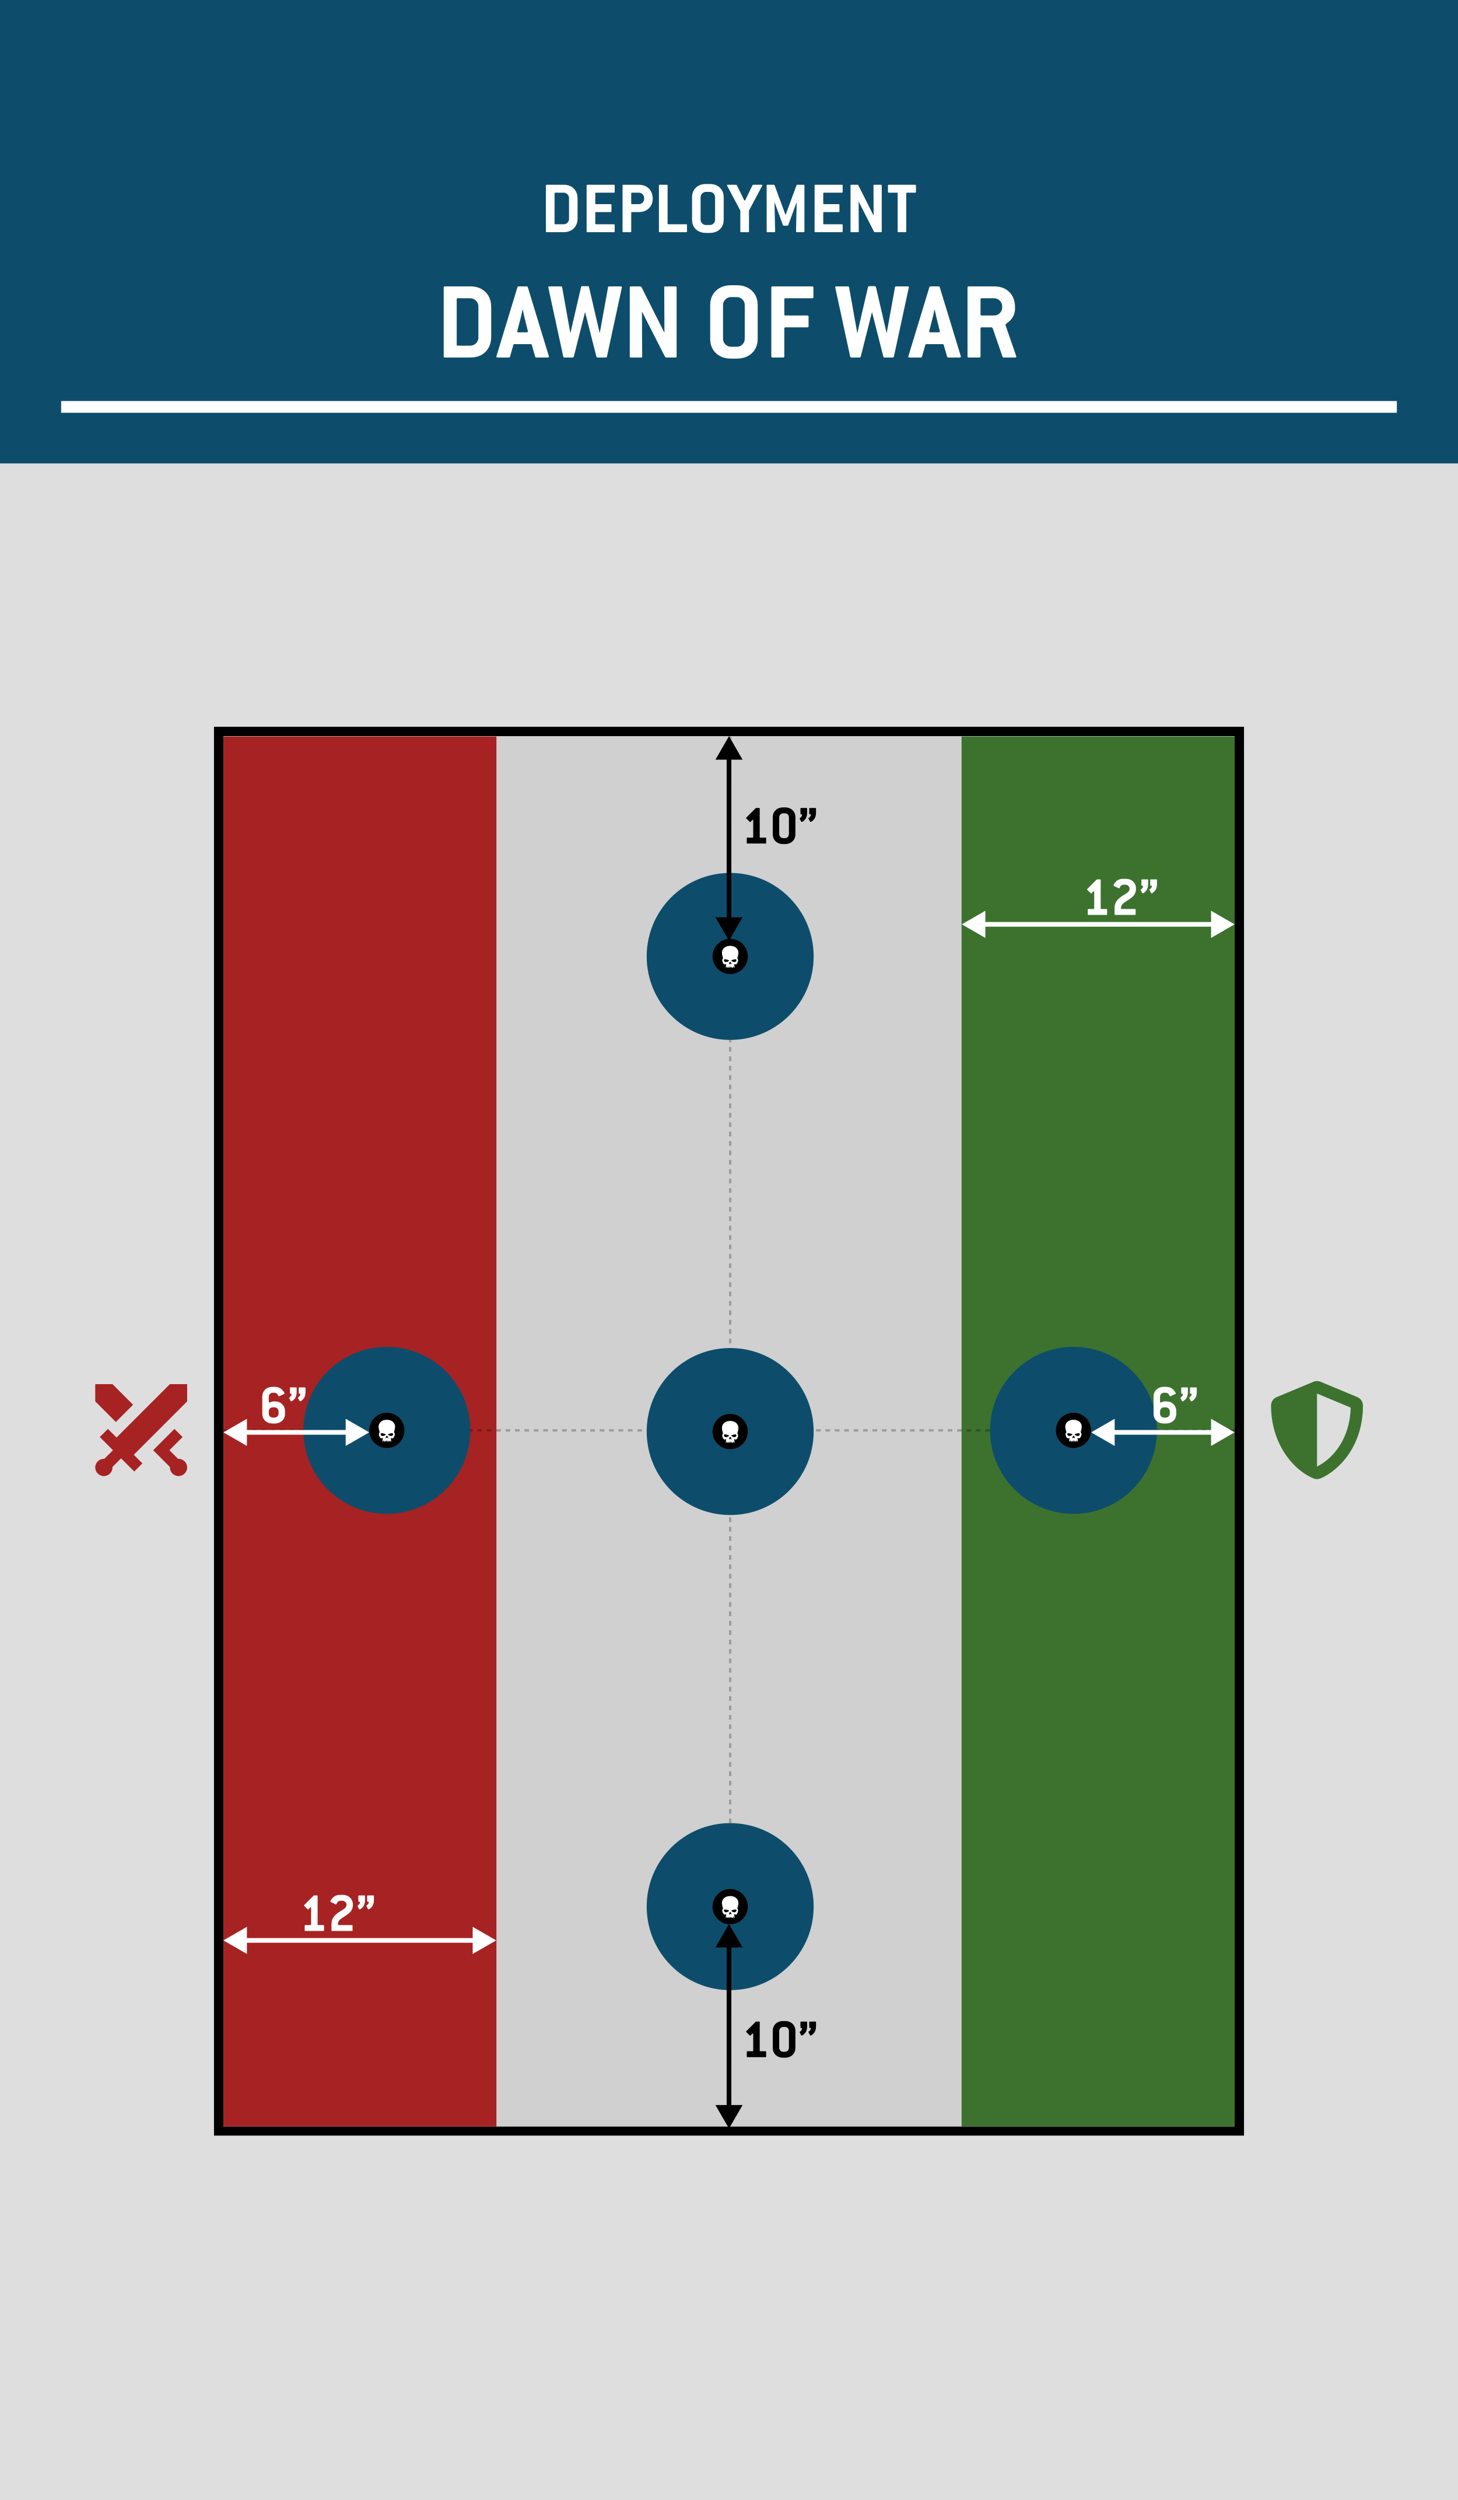
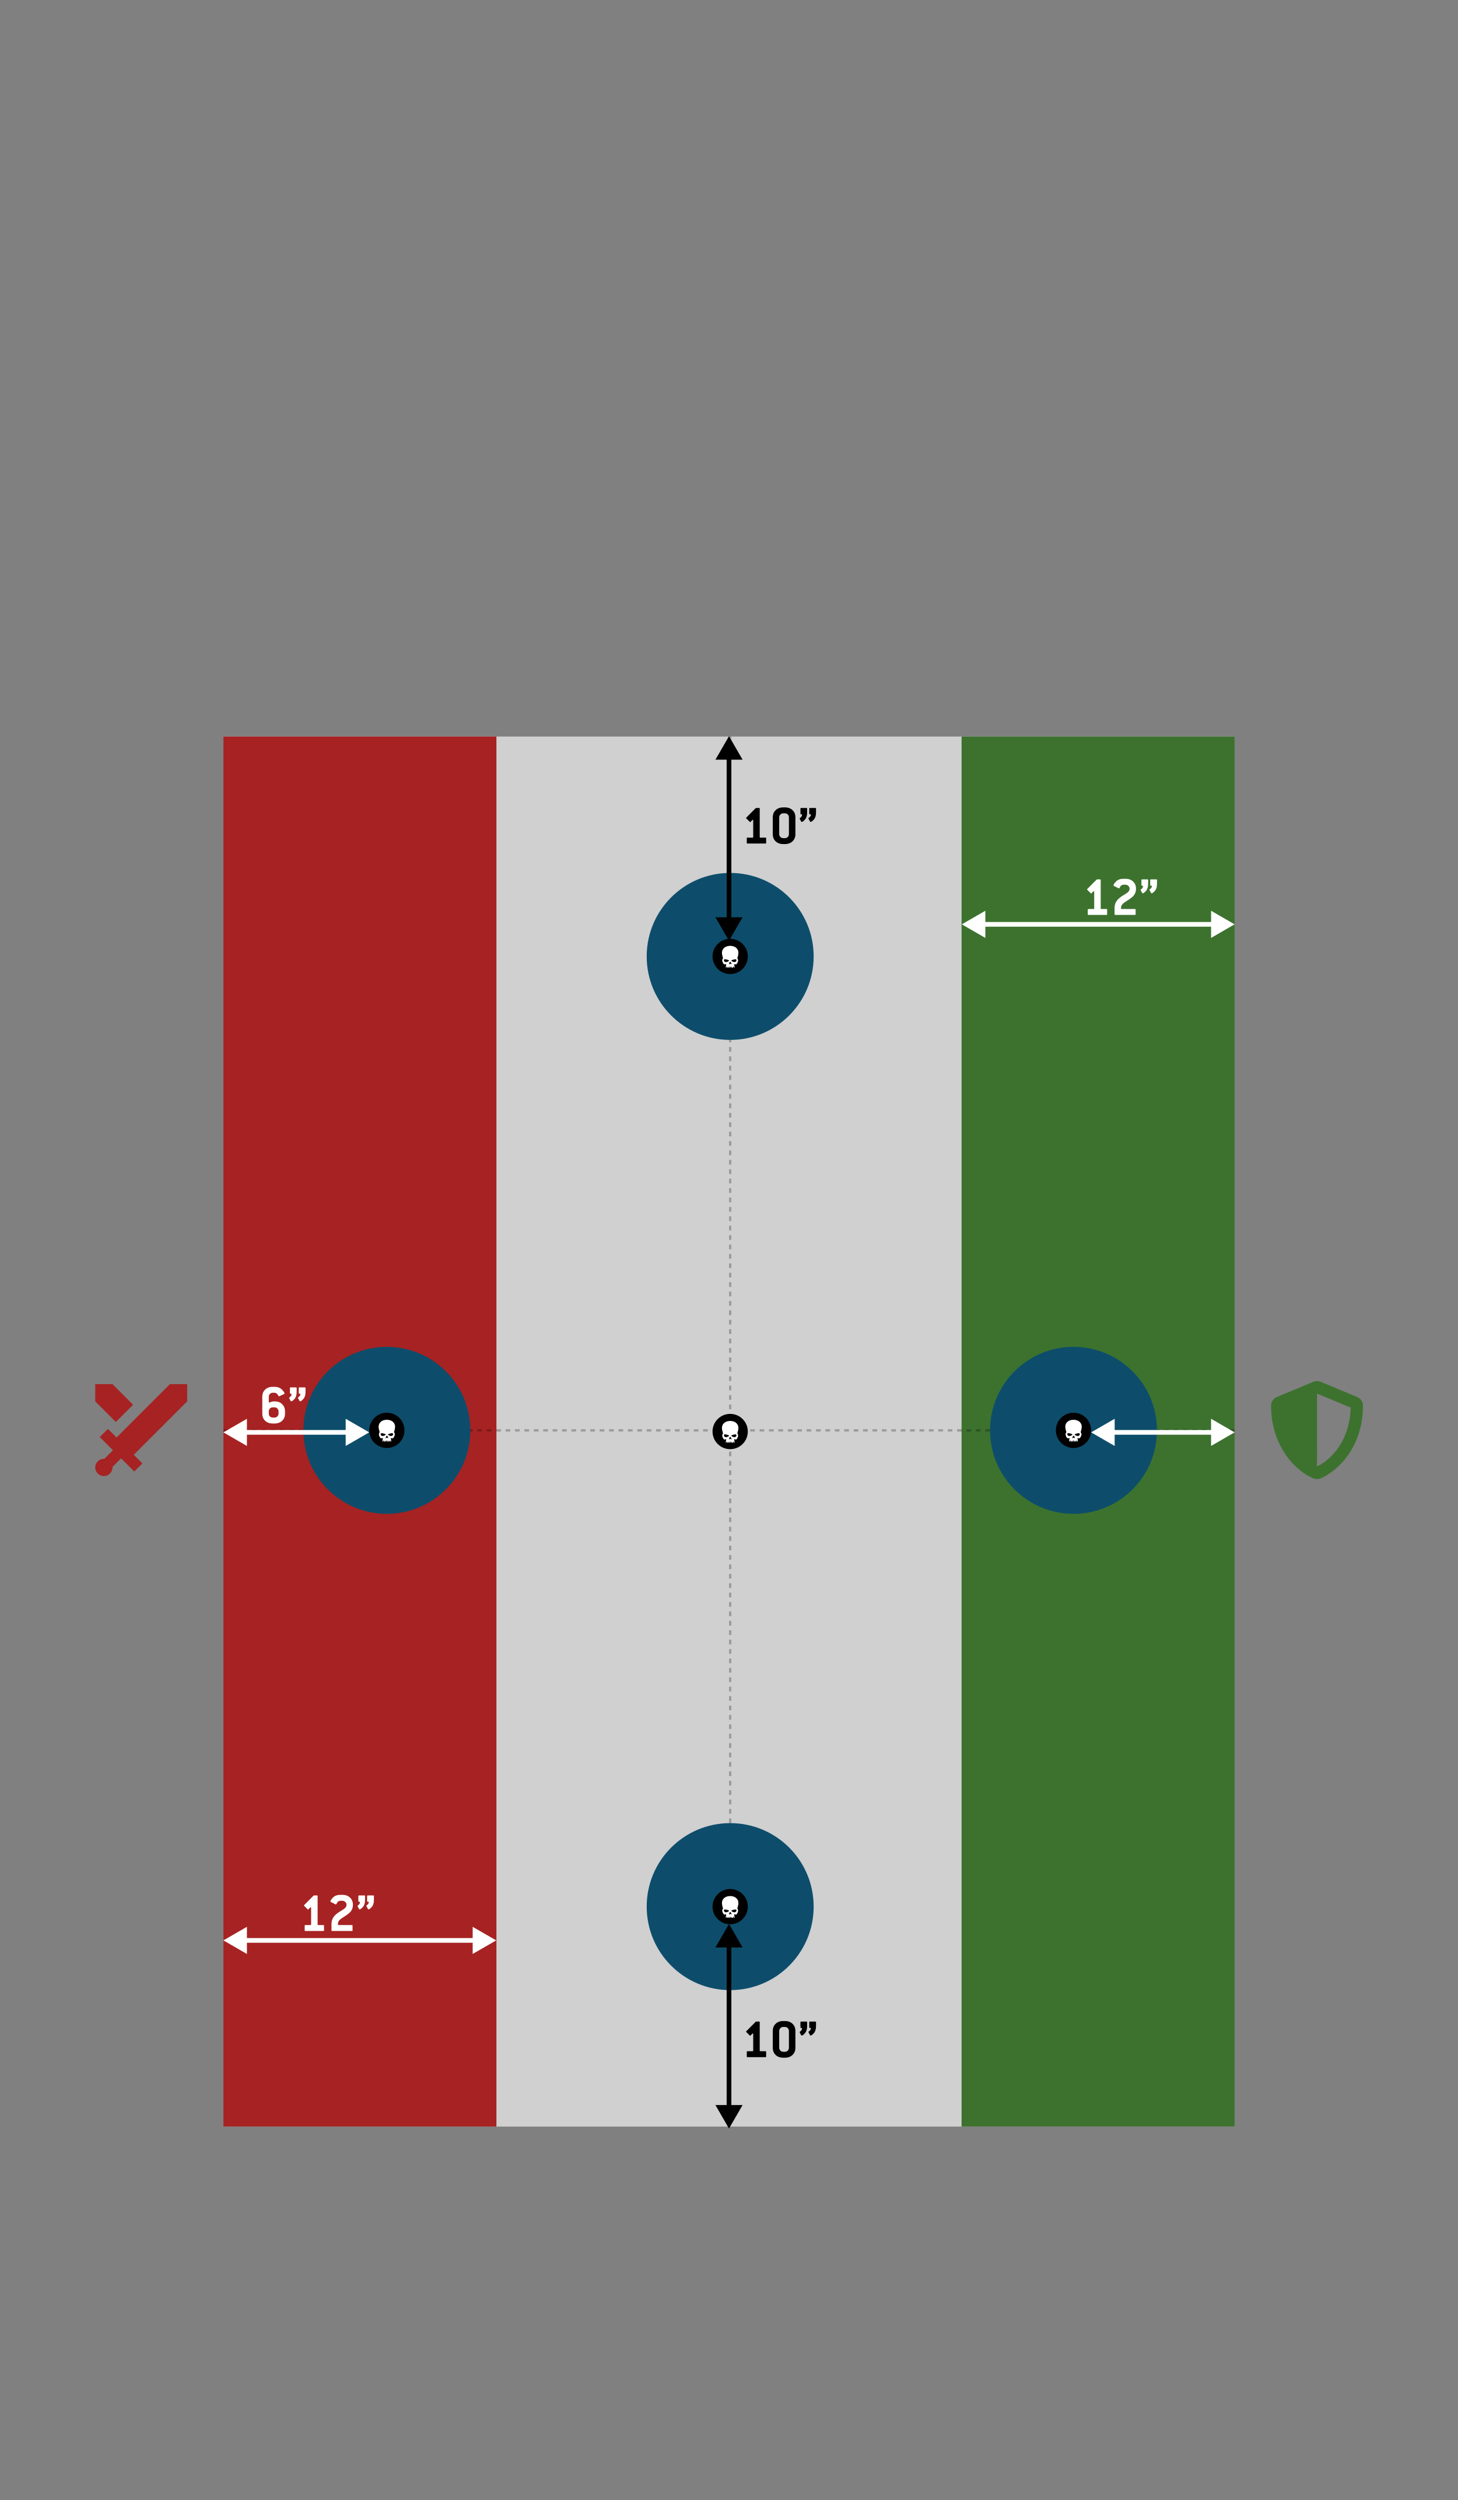
<svg xmlns="http://www.w3.org/2000/svg" width="620" height="1063" viewBox="0 0 620 1063" fill="none">
  <rect x="0" y="0" width="620" height="1063" fill="#808080" stroke="none" />
  <g clip-path="url(#clip0_121_6670)">
    <rect y="197" width="620" height="866" fill="#DEDEDE" />
    <g clip-path="url(#clip1_121_6670)">
      <rect width="620" height="197" fill="#0D4D6B" />
      <path d="M208.883 143.07C208.883 145.789 208.078 147.961 206.469 149.586C204.875 151.195 202.703 152 199.953 152H189.148C188.836 152 188.68 151.844 188.68 151.531V122.234C188.68 121.922 188.836 121.766 189.148 121.766H199.953C202.703 121.766 204.875 122.57 206.469 124.18C208.078 125.773 208.883 127.945 208.883 130.695V143.07ZM203.422 143.516V130.25C203.422 129.328 203.078 128.523 202.391 127.836C201.703 127.148 200.891 126.805 199.953 126.805H194.68C194.367 126.805 194.211 126.961 194.211 127.273V146.469C194.211 146.797 194.367 146.961 194.68 146.961H199.953C200.922 146.961 201.742 146.625 202.414 145.953C203.086 145.281 203.422 144.469 203.422 143.516ZM233.375 151.367C233.375 151.305 233.391 151.375 233.422 151.578C233.422 151.859 233.25 152 232.906 152H228.055C227.805 152 227.648 151.891 227.586 151.672L226.133 146.633C226.07 146.43 225.914 146.328 225.664 146.328H218.797C218.531 146.328 218.367 146.43 218.305 146.633L216.875 151.672C216.812 151.891 216.648 152 216.383 152H211.602C211.242 152 211.062 151.859 211.062 151.578C211.109 151.406 211.133 151.336 211.133 151.367L220.039 122.094C220.102 121.875 220.258 121.766 220.508 121.766H223.977C224.227 121.766 224.383 121.875 224.445 122.094L233.375 151.367ZM224.445 140.68L222.875 134.328C222.812 134.141 222.633 133.266 222.336 131.703H222.195C222.07 132.281 221.883 133.156 221.633 134.328L219.992 140.68C219.992 140.711 219.992 140.742 219.992 140.773C219.961 140.805 219.945 140.836 219.945 140.867C219.945 141.148 220.117 141.289 220.461 141.289H223.977C224.32 141.289 224.492 141.148 224.492 140.867C224.492 140.836 224.492 140.805 224.492 140.773C224.461 140.742 224.445 140.711 224.445 140.68ZM264.43 122.328L258.102 151.625C258.039 151.875 257.875 152 257.609 152H254.117C253.867 152 253.703 151.891 253.625 151.672L248.797 132.664L243.992 151.672C243.93 151.891 243.766 152 243.5 152H240.008C239.742 152 239.578 151.875 239.516 151.625L233.188 122.328C233.188 122.297 233.188 122.266 233.188 122.234C233.156 122.203 233.141 122.172 233.141 122.141C233.141 121.891 233.32 121.766 233.68 121.766H238.555C238.852 121.766 239.016 121.891 239.047 122.141L242.539 141.688L247.109 122C247.172 121.781 247.328 121.672 247.578 121.672H249.992C250.242 121.672 250.398 121.781 250.461 122L255.031 141.688L258.57 122.141C258.602 121.891 258.766 121.766 259.062 121.766H263.961C264.305 121.766 264.477 121.891 264.477 122.141C264.477 122.172 264.477 122.203 264.477 122.234C264.445 122.266 264.43 122.297 264.43 122.328ZM287.727 151.531C287.727 151.844 287.562 152 287.234 152H283.25L282.828 151.766L272.984 132.453L273.078 151.531C273.078 151.844 272.969 152 272.75 152H268.273C267.961 152 267.805 151.844 267.805 151.531V122.234C267.805 121.922 267.961 121.766 268.273 121.766H272.328L272.75 122L282.547 141.477L282.453 122.234C282.453 121.922 282.578 121.766 282.828 121.766H287.234C287.562 121.766 287.727 121.922 287.727 122.234V151.531ZM322.203 143.984C322.203 146.547 321.383 148.602 319.742 150.148C318.117 151.695 315.961 152.469 313.273 152.469H310.93C308.242 152.469 306.078 151.695 304.438 150.148C302.812 148.602 302 146.547 302 143.984V129.781C302 127.219 302.812 125.164 304.438 123.617C306.078 122.055 308.242 121.273 310.93 121.273H313.273C315.961 121.273 318.117 122.055 319.742 123.617C321.383 125.164 322.203 127.219 322.203 129.781V143.984ZM316.695 143.984V129.781C316.695 128.781 316.367 127.953 315.711 127.297C315.055 126.641 314.242 126.312 313.273 126.312H310.93C309.961 126.312 309.141 126.648 308.469 127.32C307.797 127.992 307.461 128.812 307.461 129.781V143.984C307.461 144.938 307.797 145.75 308.469 146.422C309.141 147.094 309.961 147.43 310.93 147.43H313.273C314.242 147.43 315.055 147.102 315.711 146.445C316.367 145.789 316.695 144.969 316.695 143.984ZM345.898 126.312C345.898 126.641 345.734 126.805 345.406 126.805H333.992C333.68 126.805 333.523 126.961 333.523 127.273V133.672C333.523 133.984 333.68 134.141 333.992 134.141H343.344C343.672 134.141 343.836 134.305 343.836 134.633V138.711C343.836 139.023 343.672 139.18 343.344 139.18H333.992C333.68 139.18 333.523 139.344 333.523 139.672V151.531C333.523 151.844 333.359 152 333.031 152H328.461C328.148 152 327.992 151.844 327.992 151.531V122.234C327.992 121.922 328.148 121.766 328.461 121.766H345.406C345.734 121.766 345.898 121.922 345.898 122.234V126.312ZM386.445 122.328L380.117 151.625C380.055 151.875 379.891 152 379.625 152H376.133C375.883 152 375.719 151.891 375.641 151.672L370.812 132.664L366.008 151.672C365.945 151.891 365.781 152 365.516 152H362.023C361.758 152 361.594 151.875 361.531 151.625L355.203 122.328C355.203 122.297 355.203 122.266 355.203 122.234C355.172 122.203 355.156 122.172 355.156 122.141C355.156 121.891 355.336 121.766 355.695 121.766H360.57C360.867 121.766 361.031 121.891 361.062 122.141L364.555 141.688L369.125 122C369.188 121.781 369.344 121.672 369.594 121.672H372.008C372.258 121.672 372.414 121.781 372.477 122L377.047 141.688L380.586 122.141C380.617 121.891 380.781 121.766 381.078 121.766H385.977C386.32 121.766 386.492 121.891 386.492 122.141C386.492 122.172 386.492 122.203 386.492 122.234C386.461 122.266 386.445 122.297 386.445 122.328ZM408.547 151.367C408.547 151.305 408.562 151.375 408.594 151.578C408.594 151.859 408.422 152 408.078 152H403.227C402.977 152 402.82 151.891 402.758 151.672L401.305 146.633C401.242 146.43 401.086 146.328 400.836 146.328H393.969C393.703 146.328 393.539 146.43 393.477 146.633L392.047 151.672C391.984 151.891 391.82 152 391.555 152H386.773C386.414 152 386.234 151.859 386.234 151.578C386.281 151.406 386.305 151.336 386.305 151.367L395.211 122.094C395.273 121.875 395.43 121.766 395.68 121.766H399.148C399.398 121.766 399.555 121.875 399.617 122.094L408.547 151.367ZM399.617 140.68L398.047 134.328C397.984 134.141 397.805 133.266 397.508 131.703H397.367C397.242 132.281 397.055 133.156 396.805 134.328L395.164 140.68C395.164 140.711 395.164 140.742 395.164 140.773C395.133 140.805 395.117 140.836 395.117 140.867C395.117 141.148 395.289 141.289 395.633 141.289H399.148C399.492 141.289 399.664 141.148 399.664 140.867C399.664 140.836 399.664 140.805 399.664 140.773C399.633 140.742 399.617 140.711 399.617 140.68ZM432.125 151.367C432.156 151.43 432.172 151.516 432.172 151.625C432.172 151.875 432.008 152 431.68 152H426.734C426.578 152 426.438 151.891 426.312 151.672L422.094 139.461L421.695 139.18H417.43C417.117 139.18 416.961 139.344 416.961 139.672V151.531C416.961 151.844 416.797 152 416.469 152H411.898C411.586 152 411.43 151.844 411.43 151.531V122.234C411.43 121.922 411.586 121.766 411.898 121.766H422.703C425.453 121.766 427.625 122.57 429.219 124.18C430.828 125.773 431.633 127.945 431.633 130.695V131.164C431.633 133.148 430.93 134.859 429.523 136.297C429.305 136.531 428.875 136.883 428.234 137.352C427.781 137.711 427.555 137.969 427.555 138.125V138.172L432.125 151.367ZM426.172 130.695V130.25C426.172 129.328 425.828 128.523 425.141 127.836C424.453 127.148 423.641 126.805 422.703 126.805H417.43C417.117 126.805 416.961 126.961 416.961 127.273V133.672C416.961 133.984 417.117 134.141 417.43 134.141H422.703C423.641 134.141 424.453 133.805 425.141 133.133C425.828 132.461 426.172 131.648 426.172 130.695Z" fill="white" />
      <line x1="26" y1="173.001" x2="594" y2="173.001" stroke="white" stroke-width="5" />
      <path d="M245.609 92.761C245.609 94.574 245.073 96.022 244 97.105C242.938 98.178 241.49 98.714 239.656 98.714H232.453C232.245 98.714 232.141 98.61 232.141 98.402V78.871C232.141 78.662 232.245 78.558 232.453 78.558H239.656C241.49 78.558 242.938 79.095 244 80.168C245.073 81.23 245.609 82.678 245.609 84.511V92.761ZM241.969 93.058V84.214C241.969 83.6 241.74 83.063 241.281 82.605C240.823 82.147 240.281 81.918 239.656 81.918H236.141C235.932 81.918 235.828 82.022 235.828 82.23V95.027C235.828 95.246 235.932 95.355 236.141 95.355H239.656C240.302 95.355 240.849 95.131 241.297 94.683C241.745 94.235 241.969 93.694 241.969 93.058ZM261.391 98.402C261.391 98.61 261.281 98.714 261.062 98.714H249.766C249.557 98.714 249.453 98.61 249.453 98.402V78.871C249.453 78.662 249.557 78.558 249.766 78.558H261.062C261.281 78.558 261.391 78.662 261.391 78.871V81.589C261.391 81.808 261.281 81.918 261.062 81.918H253.453C253.245 81.918 253.141 82.022 253.141 82.23V86.496C253.141 86.704 253.245 86.808 253.453 86.808H259.688C259.906 86.808 260.016 86.918 260.016 87.136V89.855C260.016 90.063 259.906 90.168 259.688 90.168H253.453C253.245 90.168 253.141 90.277 253.141 90.496V95.027C253.141 95.246 253.245 95.355 253.453 95.355H261.062C261.281 95.355 261.391 95.459 261.391 95.668V98.402ZM271.609 78.558C273.422 78.558 274.865 79.1 275.938 80.183C277.021 81.256 277.562 82.699 277.562 84.511C277.562 86.168 277.01 87.527 275.906 88.589C274.812 89.641 273.38 90.168 271.609 90.168H268.734C268.526 90.168 268.422 90.277 268.422 90.496V98.402C268.422 98.61 268.312 98.714 268.094 98.714H265.047C264.839 98.714 264.734 98.61 264.734 98.402V78.871C264.734 78.662 264.839 78.558 265.047 78.558H271.609ZM273.922 84.511V84.214C273.922 83.6 273.698 83.063 273.25 82.605C272.802 82.147 272.255 81.918 271.609 81.918H268.734C268.526 81.918 268.422 82.022 268.422 82.23V86.496C268.422 86.704 268.526 86.808 268.734 86.808H271.609C272.255 86.808 272.802 86.584 273.25 86.136C273.698 85.688 273.922 85.147 273.922 84.511ZM292.141 98.402C292.141 98.61 292.031 98.714 291.812 98.714H280.516C280.307 98.714 280.203 98.61 280.203 98.402V78.871C280.203 78.662 280.307 78.558 280.516 78.558H283.562C283.781 78.558 283.891 78.662 283.891 78.871V95.027C283.891 95.246 283.995 95.355 284.203 95.355H291.812C292.031 95.355 292.141 95.459 292.141 95.668V98.402ZM307.75 93.371C307.75 95.079 307.203 96.449 306.109 97.48C305.026 98.511 303.589 99.027 301.797 99.027H300.234C298.443 99.027 297 98.511 295.906 97.48C294.823 96.449 294.281 95.079 294.281 93.371V83.902C294.281 82.194 294.823 80.824 295.906 79.793C297 78.751 298.443 78.23 300.234 78.23H301.797C303.589 78.23 305.026 78.751 306.109 79.793C307.203 80.824 307.75 82.194 307.75 83.902V93.371ZM304.078 93.371V83.902C304.078 83.235 303.859 82.683 303.422 82.246C302.984 81.808 302.443 81.589 301.797 81.589H300.234C299.589 81.589 299.042 81.813 298.594 82.261C298.146 82.709 297.922 83.256 297.922 83.902V93.371C297.922 94.006 298.146 94.548 298.594 94.996C299.042 95.444 299.589 95.668 300.234 95.668H301.797C302.443 95.668 302.984 95.449 303.422 95.011C303.859 94.574 304.078 94.027 304.078 93.371ZM324.094 79.027L318.5 89.527V98.402C318.5 98.61 318.396 98.714 318.188 98.714H315.141C314.922 98.714 314.812 98.61 314.812 98.402V89.527L309.234 79.027C309.182 78.902 309.156 78.829 309.156 78.808C309.156 78.641 309.276 78.558 309.516 78.558H313.062L313.344 78.746L316.391 85.011C316.453 85.168 316.547 85.246 316.672 85.246C316.807 85.246 316.906 85.168 316.969 85.011L320 78.746L320.297 78.558H323.812C324.052 78.558 324.172 78.641 324.172 78.808C324.172 78.829 324.146 78.902 324.094 79.027ZM342.078 98.402C342.078 98.61 341.974 98.714 341.766 98.714H338.812C338.604 98.714 338.5 98.61 338.5 98.402L338.781 85.918L335.172 95.777C335.036 95.902 334.938 95.964 334.875 95.964H333.25C333.125 95.964 333.026 95.902 332.953 95.777L329.344 85.918L329.625 98.402C329.625 98.61 329.521 98.714 329.312 98.714H326.328C326.12 98.714 326.016 98.61 326.016 98.402V78.871C326.016 78.662 326.12 78.558 326.328 78.558H329.094C329.198 78.579 329.292 78.641 329.375 78.746L334.047 91.418L338.719 78.746C338.823 78.641 338.917 78.579 339 78.558H341.766C341.974 78.558 342.078 78.662 342.078 78.871V98.402ZM358.328 98.402C358.328 98.61 358.219 98.714 358 98.714H346.703C346.495 98.714 346.391 98.61 346.391 98.402V78.871C346.391 78.662 346.495 78.558 346.703 78.558H358C358.219 78.558 358.328 78.662 358.328 78.871V81.589C358.328 81.808 358.219 81.918 358 81.918H350.391C350.182 81.918 350.078 82.022 350.078 82.23V86.496C350.078 86.704 350.182 86.808 350.391 86.808H356.625C356.844 86.808 356.953 86.918 356.953 87.136V89.855C356.953 90.063 356.844 90.168 356.625 90.168H350.391C350.182 90.168 350.078 90.277 350.078 90.496V95.027C350.078 95.246 350.182 95.355 350.391 95.355H358C358.219 95.355 358.328 95.459 358.328 95.668V98.402ZM374.953 98.402C374.953 98.61 374.844 98.714 374.625 98.714H371.969L371.688 98.558L365.125 85.683L365.188 98.402C365.188 98.61 365.115 98.714 364.969 98.714H361.984C361.776 98.714 361.672 98.61 361.672 98.402V78.871C361.672 78.662 361.776 78.558 361.984 78.558H364.688L364.969 78.714L371.5 91.699L371.438 78.871C371.438 78.662 371.521 78.558 371.688 78.558H374.625C374.844 78.558 374.953 78.662 374.953 78.871V98.402ZM389.5 81.589C389.5 81.808 389.391 81.918 389.172 81.918H385.688C385.479 81.918 385.375 82.022 385.375 82.23V98.402C385.375 98.61 385.266 98.714 385.047 98.714H382.047C381.828 98.714 381.719 98.61 381.719 98.402V82.23C381.719 82.022 381.615 81.918 381.406 81.918H377.906C377.698 81.918 377.594 81.808 377.594 81.589V78.871C377.594 78.662 377.698 78.558 377.906 78.558H389.172C389.391 78.558 389.5 78.662 389.5 78.871V81.589Z" fill="white" />
    </g>
  </g>
-   <rect x="93" y="311" width="434" height="595" stroke="black" stroke-width="4" />
  <rect x="95" y="313.154" width="430" height="591" fill="#D0D0D0" />
  <rect x="95" y="313.153" width="116.1" height="591" fill="#A72222" />
  <rect x="408.9" y="313.153" width="116.1" height="591" fill="#3C722E" />
  <line x1="310.5" y1="313.153" x2="310.5" y2="904.154" stroke="black" stroke-opacity="0.25" stroke-dasharray="2 2" />
  <line x1="95" y1="608.153" x2="525" y2="608.153" stroke="black" stroke-opacity="0.25" stroke-dasharray="2 2" />
  <circle cx="164.5" cy="608.143" r="35.5" fill="#0D4D6B" />
  <circle cx="164.5" cy="608.143" r="7.5" fill="black" />
  <path fill-rule="evenodd" clip-rule="evenodd" d="M167.157 611.469C167.306 611.352 168.385 609.926 167.591 609.031C167.521 608.952 167.593 608.699 167.695 608.341C167.887 607.671 168.184 606.632 167.849 605.675C167.242 603.951 165.455 603.681 164.68 603.646C164.68 603.646 164.613 603.643 164.502 603.643H164.499H164.496C164.382 603.643 164.318 603.646 164.318 603.646C163.547 603.681 161.756 603.951 161.153 605.675C160.814 606.638 161.117 607.682 161.311 608.351C161.413 608.705 161.485 608.954 161.416 609.031C160.619 609.929 161.702 611.355 161.851 611.469C161.997 611.585 162.315 611.509 162.552 611.452C162.749 611.405 162.889 611.372 162.829 611.472C162.727 611.641 162.635 612.914 162.635 612.914H162.899L163.026 612.469L163.251 612.466L163.293 612.911H163.75L163.791 612.485L163.943 612.463L163.966 612.907H164.337L164.356 612.45H164.658L164.677 612.907H165.042L165.064 612.463L165.217 612.485L165.258 612.911H165.715L165.756 612.466L165.982 612.469L166.109 612.914H166.372C166.372 612.914 166.277 611.641 166.179 611.472C166.118 611.371 166.26 611.405 166.458 611.452C166.694 611.508 167.011 611.583 167.157 611.469ZM163.219 609.513C163.521 609.605 163.778 609.717 163.985 609.821C164.035 609.85 164.048 609.917 164.01 609.961C163.905 610.075 163.756 610.209 163.553 610.32C163.064 610.59 162.581 610.548 162.388 610.523C162.375 610.52 162.362 610.517 162.353 610.51C161.927 610.247 161.765 609.834 161.889 609.577C161.908 609.539 161.978 609.409 162.203 609.329C162.216 609.326 162.229 609.323 162.242 609.323C162.511 609.348 162.848 609.399 163.219 609.513ZM166.814 609.332C166.801 609.326 166.788 609.323 166.775 609.326C166.506 609.352 166.169 609.402 165.798 609.517C165.496 609.606 165.242 609.717 165.032 609.825C164.982 609.85 164.969 609.917 165.007 609.961C165.112 610.072 165.261 610.209 165.464 610.32C165.95 610.59 166.433 610.548 166.629 610.523C166.642 610.52 166.652 610.517 166.664 610.51C167.093 610.25 167.255 609.837 167.128 609.58C167.109 609.542 167.036 609.412 166.814 609.332ZM164.534 610.418C164.601 610.453 164.655 610.491 164.699 610.533C165.036 610.853 165.042 611.301 165.029 611.517C165.026 611.549 164.991 611.558 164.972 611.536C164.928 611.479 164.861 611.412 164.779 611.352C164.69 611.285 164.601 611.247 164.534 611.222C164.467 611.247 164.378 611.288 164.29 611.352C164.204 611.412 164.14 611.479 164.096 611.536C164.077 611.558 164.039 611.545 164.039 611.517C164.026 611.298 164.036 610.856 164.369 610.533C164.41 610.491 164.467 610.453 164.534 610.418Z" fill="white" />
  <circle cx="456.5" cy="608.143" r="35.5" fill="#0D4D6B" />
  <circle cx="456.5" cy="608.143" r="7.5" fill="black" />
  <path fill-rule="evenodd" clip-rule="evenodd" d="M459.157 611.469C459.306 611.352 460.385 609.926 459.591 609.031C459.521 608.952 459.593 608.699 459.695 608.341C459.887 607.671 460.184 606.632 459.849 605.675C459.242 603.951 457.455 603.681 456.68 603.646C456.68 603.646 456.613 603.643 456.502 603.643H456.499H456.496C456.382 603.643 456.318 603.646 456.318 603.646C455.547 603.681 453.756 603.951 453.153 605.675C452.814 606.638 453.117 607.682 453.311 608.351C453.413 608.705 453.485 608.954 453.416 609.031C452.619 609.929 453.702 611.355 453.851 611.469C453.997 611.585 454.315 611.509 454.552 611.452C454.749 611.405 454.889 611.372 454.829 611.472C454.727 611.641 454.635 612.914 454.635 612.914H454.899L455.026 612.469L455.251 612.466L455.293 612.911H455.75L455.791 612.485L455.943 612.463L455.966 612.907H456.337L456.356 612.45H456.658L456.677 612.907H457.042L457.064 612.463L457.217 612.485L457.258 612.911H457.715L457.756 612.466L457.982 612.469L458.109 612.914H458.372C458.372 612.914 458.277 611.641 458.179 611.472C458.118 611.371 458.26 611.405 458.458 611.452C458.694 611.508 459.011 611.583 459.157 611.469ZM455.219 609.513C455.521 609.605 455.778 609.717 455.985 609.821C456.035 609.85 456.048 609.917 456.01 609.961C455.905 610.075 455.756 610.209 455.553 610.32C455.064 610.59 454.581 610.548 454.388 610.523C454.375 610.52 454.362 610.517 454.353 610.51C453.927 610.247 453.765 609.834 453.889 609.577C453.908 609.539 453.978 609.409 454.203 609.329C454.216 609.326 454.229 609.323 454.242 609.323C454.511 609.348 454.848 609.399 455.219 609.513ZM458.814 609.332C458.801 609.326 458.788 609.323 458.775 609.326C458.506 609.352 458.169 609.402 457.798 609.517C457.496 609.606 457.242 609.717 457.032 609.825C456.982 609.85 456.969 609.917 457.007 609.961C457.112 610.072 457.261 610.209 457.464 610.32C457.95 610.59 458.433 610.548 458.629 610.523C458.642 610.52 458.652 610.517 458.664 610.51C459.093 610.25 459.255 609.837 459.128 609.58C459.109 609.542 459.036 609.412 458.814 609.332ZM456.534 610.418C456.601 610.453 456.655 610.491 456.699 610.533C457.036 610.853 457.042 611.301 457.029 611.517C457.026 611.549 456.991 611.558 456.972 611.536C456.928 611.479 456.861 611.412 456.779 611.352C456.69 611.285 456.601 611.247 456.534 611.222C456.467 611.247 456.378 611.288 456.29 611.352C456.204 611.412 456.14 611.479 456.096 611.536C456.077 611.558 456.039 611.545 456.039 611.517C456.026 611.298 456.036 610.856 456.369 610.533C456.41 610.491 456.467 610.453 456.534 610.418Z" fill="white" />
-   <circle cx="310.5" cy="608.643" r="35.5" fill="#0D4D6B" />
  <circle cx="310.5" cy="608.643" r="7.5" fill="black" />
  <path fill-rule="evenodd" clip-rule="evenodd" d="M313.157 611.969C313.306 611.852 314.385 610.426 313.591 609.531C313.521 609.452 313.593 609.199 313.695 608.841C313.887 608.171 314.184 607.132 313.849 606.175C313.242 604.451 311.455 604.181 310.68 604.146C310.68 604.146 310.613 604.143 310.502 604.143H310.499H310.496C310.382 604.143 310.318 604.146 310.318 604.146C309.547 604.181 307.756 604.451 307.153 606.175C306.814 607.138 307.117 608.182 307.311 608.851C307.413 609.205 307.485 609.454 307.416 609.531C306.619 610.429 307.702 611.855 307.851 611.969C307.997 612.085 308.315 612.009 308.552 611.952C308.749 611.905 308.889 611.872 308.829 611.972C308.727 612.141 308.635 613.414 308.635 613.414H308.899L309.026 612.969L309.251 612.966L309.293 613.411H309.75L309.791 612.985L309.943 612.963L309.966 613.407H310.337L310.356 612.95H310.658L310.677 613.407H311.042L311.064 612.963L311.217 612.985L311.258 613.411H311.715L311.756 612.966L311.982 612.969L312.109 613.414H312.372C312.372 613.414 312.277 612.141 312.179 611.972C312.118 611.871 312.26 611.905 312.458 611.952C312.694 612.008 313.011 612.083 313.157 611.969ZM309.219 610.013C309.521 610.105 309.778 610.217 309.985 610.321C310.035 610.35 310.048 610.417 310.01 610.461C309.905 610.575 309.756 610.709 309.553 610.82C309.064 611.09 308.581 611.048 308.388 611.023C308.375 611.02 308.362 611.017 308.353 611.01C307.927 610.747 307.765 610.334 307.889 610.077C307.908 610.039 307.978 609.909 308.203 609.829C308.216 609.826 308.229 609.823 308.242 609.823C308.511 609.848 308.848 609.899 309.219 610.013ZM312.814 609.832C312.801 609.826 312.788 609.823 312.775 609.826C312.506 609.852 312.169 609.902 311.798 610.017C311.496 610.106 311.242 610.217 311.032 610.325C310.982 610.35 310.969 610.417 311.007 610.461C311.112 610.572 311.261 610.709 311.464 610.82C311.95 611.09 312.433 611.048 312.629 611.023C312.642 611.02 312.652 611.017 312.664 611.01C313.093 610.75 313.255 610.337 313.128 610.08C313.109 610.042 313.036 609.912 312.814 609.832ZM310.534 610.918C310.601 610.953 310.655 610.991 310.699 611.033C311.036 611.353 311.042 611.801 311.029 612.017C311.026 612.049 310.991 612.058 310.972 612.036C310.928 611.979 310.861 611.912 310.779 611.852C310.69 611.785 310.601 611.747 310.534 611.722C310.467 611.747 310.378 611.788 310.29 611.852C310.204 611.912 310.14 611.979 310.096 612.036C310.077 612.058 310.039 612.045 310.039 612.017C310.026 611.798 310.036 611.356 310.369 611.033C310.41 610.991 310.467 610.953 310.534 610.918Z" fill="white" />
  <circle cx="310.5" cy="810.643" r="35.5" fill="#0D4D6B" />
  <circle cx="310.5" cy="810.643" r="7.5" fill="black" />
  <path fill-rule="evenodd" clip-rule="evenodd" d="M313.157 813.969C313.306 813.852 314.385 812.426 313.591 811.531C313.521 811.452 313.593 811.199 313.695 810.841C313.887 810.171 314.184 809.132 313.849 808.175C313.242 806.451 311.455 806.181 310.68 806.146C310.68 806.146 310.613 806.143 310.502 806.143H310.499H310.496C310.382 806.143 310.318 806.146 310.318 806.146C309.547 806.181 307.756 806.451 307.153 808.175C306.814 809.138 307.117 810.182 307.311 810.851C307.413 811.205 307.485 811.454 307.416 811.531C306.619 812.429 307.702 813.855 307.851 813.969C307.997 814.085 308.315 814.009 308.552 813.952C308.749 813.905 308.889 813.872 308.829 813.972C308.727 814.141 308.635 815.414 308.635 815.414H308.899L309.026 814.969L309.251 814.966L309.293 815.411H309.75L309.791 814.985L309.943 814.963L309.966 815.407H310.337L310.356 814.95H310.658L310.677 815.407H311.042L311.064 814.963L311.217 814.985L311.258 815.411H311.715L311.756 814.966L311.982 814.969L312.109 815.414H312.372C312.372 815.414 312.277 814.141 312.179 813.972C312.118 813.871 312.26 813.905 312.458 813.952C312.694 814.008 313.011 814.083 313.157 813.969ZM309.219 812.013C309.521 812.105 309.778 812.217 309.985 812.321C310.035 812.35 310.048 812.417 310.01 812.461C309.905 812.575 309.756 812.709 309.553 812.82C309.064 813.09 308.581 813.048 308.388 813.023C308.375 813.02 308.362 813.017 308.353 813.01C307.927 812.747 307.765 812.334 307.889 812.077C307.908 812.039 307.978 811.909 308.203 811.829C308.216 811.826 308.229 811.823 308.242 811.823C308.511 811.848 308.848 811.899 309.219 812.013ZM312.814 811.832C312.801 811.826 312.788 811.823 312.775 811.826C312.506 811.852 312.169 811.902 311.798 812.017C311.496 812.106 311.242 812.217 311.032 812.325C310.982 812.35 310.969 812.417 311.007 812.461C311.112 812.572 311.261 812.709 311.464 812.82C311.95 813.09 312.433 813.048 312.629 813.023C312.642 813.02 312.652 813.017 312.664 813.01C313.093 812.75 313.255 812.337 313.128 812.08C313.109 812.042 313.036 811.912 312.814 811.832ZM310.534 812.918C310.601 812.953 310.655 812.991 310.699 813.033C311.036 813.353 311.042 813.801 311.029 814.017C311.026 814.049 310.991 814.058 310.972 814.036C310.928 813.979 310.861 813.912 310.779 813.852C310.69 813.785 310.601 813.747 310.534 813.722C310.467 813.747 310.378 813.788 310.29 813.852C310.204 813.912 310.14 813.979 310.096 814.036C310.077 814.058 310.039 814.045 310.039 814.017C310.026 813.798 310.036 813.356 310.369 813.033C310.41 812.991 310.467 812.953 310.534 812.918Z" fill="white" />
  <circle cx="310.5" cy="406.643" r="35.5" fill="#0D4D6B" />
  <circle cx="310.5" cy="406.643" r="7.5" fill="black" />
  <path fill-rule="evenodd" clip-rule="evenodd" d="M313.157 409.969C313.306 409.852 314.385 408.426 313.591 407.531C313.521 407.452 313.593 407.199 313.695 406.841C313.887 406.171 314.184 405.132 313.849 404.175C313.242 402.451 311.455 402.181 310.68 402.146C310.68 402.146 310.613 402.143 310.502 402.143H310.499H310.496C310.382 402.143 310.318 402.146 310.318 402.146C309.547 402.181 307.756 402.451 307.153 404.175C306.814 405.138 307.117 406.182 307.311 406.851C307.413 407.205 307.485 407.454 307.416 407.531C306.619 408.429 307.702 409.855 307.851 409.969C307.997 410.085 308.315 410.009 308.552 409.952C308.749 409.905 308.889 409.872 308.829 409.972C308.727 410.141 308.635 411.414 308.635 411.414H308.899L309.026 410.969L309.251 410.966L309.293 411.411H309.75L309.791 410.985L309.943 410.963L309.966 411.407H310.337L310.356 410.95H310.658L310.677 411.407H311.042L311.064 410.963L311.217 410.985L311.258 411.411H311.715L311.756 410.966L311.982 410.969L312.109 411.414H312.372C312.372 411.414 312.277 410.141 312.179 409.972C312.118 409.871 312.26 409.905 312.458 409.952C312.694 410.008 313.011 410.083 313.157 409.969ZM309.219 408.013C309.521 408.105 309.778 408.217 309.985 408.321C310.035 408.35 310.048 408.417 310.01 408.461C309.905 408.575 309.756 408.709 309.553 408.82C309.064 409.09 308.581 409.048 308.388 409.023C308.375 409.02 308.362 409.017 308.353 409.01C307.927 408.747 307.765 408.334 307.889 408.077C307.908 408.039 307.978 407.909 308.203 407.829C308.216 407.826 308.229 407.823 308.242 407.823C308.511 407.848 308.848 407.899 309.219 408.013ZM312.814 407.832C312.801 407.826 312.788 407.823 312.775 407.826C312.506 407.852 312.169 407.902 311.798 408.017C311.496 408.106 311.242 408.217 311.032 408.325C310.982 408.35 310.969 408.417 311.007 408.461C311.112 408.572 311.261 408.709 311.464 408.82C311.95 409.09 312.433 409.048 312.629 409.023C312.642 409.02 312.652 409.017 312.664 409.01C313.093 408.75 313.255 408.337 313.128 408.08C313.109 408.042 313.036 407.912 312.814 407.832ZM310.534 408.918C310.601 408.953 310.655 408.991 310.699 409.033C311.036 409.353 311.042 409.801 311.029 410.017C311.026 410.049 310.991 410.058 310.972 410.036C310.928 409.979 310.861 409.912 310.779 409.852C310.69 409.785 310.601 409.747 310.534 409.722C310.467 409.747 310.378 409.788 310.29 409.852C310.204 409.912 310.14 409.979 310.096 410.036C310.077 410.058 310.039 410.045 310.039 410.017C310.026 409.798 310.036 409.356 310.369 409.033C310.41 408.991 310.467 408.953 310.534 408.918Z" fill="white" />
  <path d="M310 313L304.226 323L315.774 323L310 313ZM310 400L315.773 390L304.226 390L310 400ZM310 322L309 322L309 391L310 391L311 391L311 322L310 322Z" fill="black" />
  <path d="M325.793 358.408C325.793 358.565 325.715 358.643 325.559 358.643H317.801C317.645 358.643 317.566 358.565 317.566 358.408V356.358C317.566 356.201 317.645 356.123 317.801 356.123H320.062C320.219 356.123 320.297 356.041 320.297 355.877V348.846C320.297 348.674 320.227 348.588 320.086 348.588C320.016 348.588 319.949 348.619 319.887 348.682L319.172 349.432C319.109 349.494 319.055 349.526 319.008 349.526C318.953 349.526 318.895 349.494 318.832 349.432L317.344 347.967C317.281 347.897 317.25 347.838 317.25 347.791C317.25 347.744 317.281 347.69 317.344 347.627L321.352 343.596L321.527 343.526H322.816C322.98 343.526 323.062 343.604 323.062 343.76V355.877C323.062 356.041 323.141 356.123 323.297 356.123H325.559C325.715 356.123 325.793 356.201 325.793 356.358V358.408ZM338.238 354.635C338.238 355.901 337.828 356.924 337.008 357.705C336.195 358.487 335.117 358.877 333.773 358.877H333.082C331.738 358.877 330.656 358.49 329.836 357.717C329.023 356.944 328.617 355.916 328.617 354.635V347.533C328.617 346.252 329.023 345.225 329.836 344.451C330.656 343.67 331.738 343.28 333.082 343.28H333.773C335.117 343.28 336.195 343.67 337.008 344.451C337.828 345.225 338.238 346.252 338.238 347.533V354.635ZM335.484 354.635V347.533C335.484 347.033 335.32 346.619 334.992 346.291C334.664 345.963 334.258 345.799 333.773 345.799H333.082C332.598 345.799 332.188 345.967 331.852 346.303C331.516 346.639 331.348 347.049 331.348 347.533V354.635C331.348 355.112 331.516 355.518 331.852 355.854C332.188 356.19 332.598 356.358 333.082 356.358H333.773C334.258 356.358 334.664 356.194 334.992 355.865C335.32 355.537 335.484 355.127 335.484 354.635ZM347.004 345.424C347.004 346.713 346.715 347.694 346.137 348.365C345.527 349.092 345.031 349.455 344.648 349.455C344.586 349.455 344.531 349.405 344.484 349.303L343.816 348.084C343.777 348.022 343.758 347.983 343.758 347.967C343.758 347.897 343.816 347.823 343.934 347.744C344.527 347.299 344.824 346.877 344.824 346.479C344.824 346.299 344.742 346.209 344.578 346.209H344.367C344.203 346.209 344.121 346.131 344.121 345.975V343.76C344.121 343.604 344.203 343.526 344.367 343.526H346.758C346.922 343.526 347.004 343.604 347.004 343.76V345.424ZM343.23 345.424C343.23 346.713 342.93 347.709 342.328 348.412C341.734 349.108 341.246 349.455 340.863 349.455C340.793 349.455 340.734 349.405 340.688 349.303L340.066 348.108C340.035 348.045 340.02 347.998 340.02 347.967C340.02 347.951 340.191 347.795 340.535 347.498C340.879 347.201 341.051 346.862 341.051 346.479C341.051 346.299 340.973 346.209 340.816 346.209H340.617C340.461 346.209 340.383 346.131 340.383 345.975V343.76C340.383 343.604 340.461 343.526 340.617 343.526H342.996C343.152 343.526 343.23 343.604 343.23 343.76V345.424Z" fill="black" />
  <path d="M310 818L304.226 828L315.774 828L310 818ZM310 905L315.774 895L304.227 895L310 905ZM310 827L309 827L309 896L310 896L311 896L311 827L310 827Z" fill="black" />
  <path d="M325.793 874.408C325.793 874.565 325.715 874.643 325.559 874.643H317.801C317.645 874.643 317.566 874.565 317.566 874.408V872.358C317.566 872.201 317.645 872.123 317.801 872.123H320.062C320.219 872.123 320.297 872.041 320.297 871.877V864.846C320.297 864.674 320.227 864.588 320.086 864.588C320.016 864.588 319.949 864.619 319.887 864.682L319.172 865.432C319.109 865.494 319.055 865.526 319.008 865.526C318.953 865.526 318.895 865.494 318.832 865.432L317.344 863.967C317.281 863.897 317.25 863.838 317.25 863.791C317.25 863.744 317.281 863.69 317.344 863.627L321.352 859.596L321.527 859.526H322.816C322.98 859.526 323.062 859.604 323.062 859.76V871.877C323.062 872.041 323.141 872.123 323.297 872.123H325.559C325.715 872.123 325.793 872.201 325.793 872.358V874.408ZM338.238 870.635C338.238 871.901 337.828 872.924 337.008 873.705C336.195 874.487 335.117 874.877 333.773 874.877H333.082C331.738 874.877 330.656 874.49 329.836 873.717C329.023 872.944 328.617 871.916 328.617 870.635V863.533C328.617 862.252 329.023 861.225 329.836 860.451C330.656 859.67 331.738 859.28 333.082 859.28H333.773C335.117 859.28 336.195 859.67 337.008 860.451C337.828 861.225 338.238 862.252 338.238 863.533V870.635ZM335.484 870.635V863.533C335.484 863.033 335.32 862.619 334.992 862.291C334.664 861.963 334.258 861.799 333.773 861.799H333.082C332.598 861.799 332.188 861.967 331.852 862.303C331.516 862.639 331.348 863.049 331.348 863.533V870.635C331.348 871.112 331.516 871.518 331.852 871.854C332.188 872.19 332.598 872.358 333.082 872.358H333.773C334.258 872.358 334.664 872.194 334.992 871.865C335.32 871.537 335.484 871.127 335.484 870.635ZM347.004 861.424C347.004 862.713 346.715 863.694 346.137 864.365C345.527 865.092 345.031 865.455 344.648 865.455C344.586 865.455 344.531 865.405 344.484 865.303L343.816 864.084C343.777 864.022 343.758 863.983 343.758 863.967C343.758 863.897 343.816 863.823 343.934 863.744C344.527 863.299 344.824 862.877 344.824 862.479C344.824 862.299 344.742 862.209 344.578 862.209H344.367C344.203 862.209 344.121 862.131 344.121 861.975V859.76C344.121 859.604 344.203 859.526 344.367 859.526H346.758C346.922 859.526 347.004 859.604 347.004 859.76V861.424ZM343.23 861.424C343.23 862.713 342.93 863.709 342.328 864.412C341.734 865.108 341.246 865.455 340.863 865.455C340.793 865.455 340.734 865.405 340.688 865.303L340.066 864.108C340.035 864.045 340.02 863.998 340.02 863.967C340.02 863.951 340.191 863.795 340.535 863.498C340.879 863.201 341.051 862.862 341.051 862.479C341.051 862.299 340.973 862.209 340.816 862.209H340.617C340.461 862.209 340.383 862.131 340.383 861.975V859.76C340.383 859.604 340.461 859.526 340.617 859.526H342.996C343.152 859.526 343.23 859.604 343.23 859.76V861.424Z" fill="black" />
  <path d="M95 825L105 830.774L105 819.226L95 825ZM211 825L201 819.226L201 830.773L211 825ZM104 825L104 826L202 826L202 825L202 824L104 824L104 825Z" fill="white" />
  <path d="M137.793 820.766C137.793 820.922 137.715 821 137.559 821H129.801C129.645 821 129.566 820.922 129.566 820.766V818.715C129.566 818.559 129.645 818.48 129.801 818.48H132.062C132.219 818.48 132.297 818.398 132.297 818.234V811.203C132.297 811.031 132.227 810.945 132.086 810.945C132.016 810.945 131.949 810.977 131.887 811.039L131.172 811.789C131.109 811.852 131.055 811.883 131.008 811.883C130.953 811.883 130.895 811.852 130.832 811.789L129.344 810.324C129.281 810.254 129.25 810.195 129.25 810.148C129.25 810.102 129.281 810.047 129.344 809.984L133.352 805.953L133.527 805.883H134.816C134.98 805.883 135.062 805.961 135.062 806.117V818.234C135.062 818.398 135.141 818.48 135.297 818.48H137.559C137.715 818.48 137.793 818.559 137.793 818.715V820.766ZM145.609 805.637C146.953 805.637 148.031 806.027 148.844 806.809C149.664 807.582 150.074 808.609 150.074 809.891C150.074 811.023 149.738 811.992 149.066 812.797C148.559 813.398 147.613 814.133 146.23 815C145.309 815.578 144.695 816.027 144.391 816.348C143.938 816.824 143.711 817.375 143.711 818V818.234C143.711 818.398 143.793 818.48 143.957 818.48H149.664C149.828 818.48 149.91 818.559 149.91 818.715V820.766C149.91 820.922 149.828 821 149.664 821H141.191C141.035 821 140.957 820.922 140.957 820.766V818C140.957 816.781 141.309 815.727 142.012 814.836C142.637 814.031 143.676 813.207 145.129 812.363C145.934 811.895 146.48 811.508 146.77 811.203C147.152 810.82 147.344 810.383 147.344 809.891C147.344 809.406 147.172 808.996 146.828 808.66C146.484 808.324 146.078 808.156 145.609 808.156H144.742C144.188 808.156 143.742 808.414 143.406 808.93C143.359 809.008 143.246 809.199 143.066 809.504C142.988 809.66 142.918 809.738 142.855 809.738C142.855 809.738 142.805 809.723 142.703 809.691L140.641 808.637C140.547 808.59 140.5 808.535 140.5 808.473C140.5 808.09 140.867 807.523 141.602 806.773C142.336 806.016 143.383 805.637 144.742 805.637H145.609ZM159.004 807.781C159.004 809.07 158.715 810.051 158.137 810.723C157.527 811.449 157.031 811.812 156.648 811.812C156.586 811.812 156.531 811.762 156.484 811.66L155.816 810.441C155.777 810.379 155.758 810.34 155.758 810.324C155.758 810.254 155.816 810.18 155.934 810.102C156.527 809.656 156.824 809.234 156.824 808.836C156.824 808.656 156.742 808.566 156.578 808.566H156.367C156.203 808.566 156.121 808.488 156.121 808.332V806.117C156.121 805.961 156.203 805.883 156.367 805.883H158.758C158.922 805.883 159.004 805.961 159.004 806.117V807.781ZM155.23 807.781C155.23 809.07 154.93 810.066 154.328 810.77C153.734 811.465 153.246 811.812 152.863 811.812C152.793 811.812 152.734 811.762 152.688 811.66L152.066 810.465C152.035 810.402 152.02 810.355 152.02 810.324C152.02 810.309 152.191 810.152 152.535 809.855C152.879 809.559 153.051 809.219 153.051 808.836C153.051 808.656 152.973 808.566 152.816 808.566H152.617C152.461 808.566 152.383 808.488 152.383 808.332V806.117C152.383 805.961 152.461 805.883 152.617 805.883H154.996C155.152 805.883 155.23 805.961 155.23 806.117V807.781Z" fill="white" />
  <path d="M409 393L419 398.774L419 387.226L409 393ZM525 393L515 387.227L515 398.774L525 393ZM418 393L418 394L516 394L516 393L516 392L418 392L418 393Z" fill="white" />
  <path d="M470.793 388.766C470.793 388.922 470.715 389 470.559 389H462.801C462.645 389 462.566 388.922 462.566 388.766V386.715C462.566 386.559 462.645 386.48 462.801 386.48H465.062C465.219 386.48 465.297 386.398 465.297 386.234V379.203C465.297 379.031 465.227 378.945 465.086 378.945C465.016 378.945 464.949 378.977 464.887 379.039L464.172 379.789C464.109 379.852 464.055 379.883 464.008 379.883C463.953 379.883 463.895 379.852 463.832 379.789L462.344 378.324C462.281 378.254 462.25 378.195 462.25 378.148C462.25 378.102 462.281 378.047 462.344 377.984L466.352 373.953L466.527 373.883H467.816C467.98 373.883 468.062 373.961 468.062 374.117V386.234C468.062 386.398 468.141 386.48 468.297 386.48H470.559C470.715 386.48 470.793 386.559 470.793 386.715V388.766ZM478.609 373.637C479.953 373.637 481.031 374.027 481.844 374.809C482.664 375.582 483.074 376.609 483.074 377.891C483.074 379.023 482.738 379.992 482.066 380.797C481.559 381.398 480.613 382.133 479.23 383C478.309 383.578 477.695 384.027 477.391 384.348C476.938 384.824 476.711 385.375 476.711 386V386.234C476.711 386.398 476.793 386.48 476.957 386.48H482.664C482.828 386.48 482.91 386.559 482.91 386.715V388.766C482.91 388.922 482.828 389 482.664 389H474.191C474.035 389 473.957 388.922 473.957 388.766V386C473.957 384.781 474.309 383.727 475.012 382.836C475.637 382.031 476.676 381.207 478.129 380.363C478.934 379.895 479.48 379.508 479.77 379.203C480.152 378.82 480.344 378.383 480.344 377.891C480.344 377.406 480.172 376.996 479.828 376.66C479.484 376.324 479.078 376.156 478.609 376.156H477.742C477.188 376.156 476.742 376.414 476.406 376.93C476.359 377.008 476.246 377.199 476.066 377.504C475.988 377.66 475.918 377.738 475.855 377.738C475.855 377.738 475.805 377.723 475.703 377.691L473.641 376.637C473.547 376.59 473.5 376.535 473.5 376.473C473.5 376.09 473.867 375.523 474.602 374.773C475.336 374.016 476.383 373.637 477.742 373.637H478.609ZM492.004 375.781C492.004 377.07 491.715 378.051 491.137 378.723C490.527 379.449 490.031 379.812 489.648 379.812C489.586 379.812 489.531 379.762 489.484 379.66L488.816 378.441C488.777 378.379 488.758 378.34 488.758 378.324C488.758 378.254 488.816 378.18 488.934 378.102C489.527 377.656 489.824 377.234 489.824 376.836C489.824 376.656 489.742 376.566 489.578 376.566H489.367C489.203 376.566 489.121 376.488 489.121 376.332V374.117C489.121 373.961 489.203 373.883 489.367 373.883H491.758C491.922 373.883 492.004 373.961 492.004 374.117V375.781ZM488.23 375.781C488.23 377.07 487.93 378.066 487.328 378.77C486.734 379.465 486.246 379.812 485.863 379.812C485.793 379.812 485.734 379.762 485.688 379.66L485.066 378.465C485.035 378.402 485.02 378.355 485.02 378.324C485.02 378.309 485.191 378.152 485.535 377.855C485.879 377.559 486.051 377.219 486.051 376.836C486.051 376.656 485.973 376.566 485.816 376.566H485.617C485.461 376.566 485.383 376.488 485.383 376.332V374.117C485.383 373.961 485.461 373.883 485.617 373.883H487.996C488.152 373.883 488.23 373.961 488.23 374.117V375.781Z" fill="white" />
  <path d="M464 609L474 614.774L474 603.226L464 609ZM525 609L515 603.226L515 614.773L525 609ZM473 609L473 610L516 610L516 609L516 608L473 608L473 609Z" fill="white" />
-   <path d="M500.203 600.992C500.203 602.273 499.793 603.301 498.973 604.074C498.16 604.848 497.074 605.234 495.715 605.234H495C493.656 605.234 492.574 604.848 491.754 604.074C490.941 603.301 490.535 602.273 490.535 600.992V593.891C490.535 592.609 490.941 591.582 491.754 590.809C492.574 590.027 493.656 589.637 495 589.637H495.715C496.809 589.637 497.723 589.902 498.457 590.434C498.871 590.738 499.246 591.129 499.582 591.605C499.855 592.004 499.992 592.293 499.992 592.473C499.992 592.551 499.945 592.613 499.852 592.66L497.754 593.668C497.723 593.684 497.684 593.691 497.637 593.691C497.559 593.691 497.457 593.574 497.332 593.34C496.895 592.551 496.355 592.156 495.715 592.156H495C494.516 592.156 494.109 592.32 493.781 592.648C493.461 592.977 493.301 593.391 493.301 593.891V596.07C493.301 596.25 493.355 596.34 493.465 596.34C493.527 596.34 493.754 596.258 494.145 596.094C494.535 595.922 494.898 595.836 495.234 595.836H495.961C497.195 595.836 498.211 596.234 499.008 597.031C499.805 597.828 500.203 598.844 500.203 600.078V600.992ZM497.449 600.992V600.078C497.449 599.617 497.281 599.215 496.945 598.871C496.609 598.527 496.199 598.355 495.715 598.355H495C494.516 598.355 494.109 598.52 493.781 598.848C493.461 599.176 493.301 599.586 493.301 600.078V600.992C493.301 601.484 493.461 601.895 493.781 602.223C494.109 602.551 494.516 602.715 495 602.715H495.715C496.199 602.715 496.609 602.547 496.945 602.211C497.281 601.875 497.449 601.469 497.449 600.992ZM508.922 591.781C508.922 593.07 508.633 594.051 508.055 594.723C507.445 595.449 506.949 595.812 506.566 595.812C506.504 595.812 506.449 595.762 506.402 595.66L505.734 594.441C505.695 594.379 505.676 594.34 505.676 594.324C505.676 594.254 505.734 594.18 505.852 594.102C506.445 593.656 506.742 593.234 506.742 592.836C506.742 592.656 506.66 592.566 506.496 592.566H506.285C506.121 592.566 506.039 592.488 506.039 592.332V590.117C506.039 589.961 506.121 589.883 506.285 589.883H508.676C508.84 589.883 508.922 589.961 508.922 590.117V591.781ZM505.148 591.781C505.148 593.07 504.848 594.066 504.246 594.77C503.652 595.465 503.164 595.812 502.781 595.812C502.711 595.812 502.652 595.762 502.605 595.66L501.984 594.465C501.953 594.402 501.938 594.355 501.938 594.324C501.938 594.309 502.109 594.152 502.453 593.855C502.797 593.559 502.969 593.219 502.969 592.836C502.969 592.656 502.891 592.566 502.734 592.566H502.535C502.379 592.566 502.301 592.488 502.301 592.332V590.117C502.301 589.961 502.379 589.883 502.535 589.883H504.914C505.07 589.883 505.148 589.961 505.148 590.117V591.781Z" fill="white" />
  <path d="M95 609L105 614.774L105 603.226L95 609ZM157 609L147 603.227L147 614.774L157 609ZM104 609L104 610L148 610L148 609L148 608L104 608L104 609Z" fill="white" />
  <path d="M121.203 600.992C121.203 602.273 120.793 603.301 119.973 604.074C119.16 604.848 118.074 605.234 116.715 605.234H116C114.656 605.234 113.574 604.848 112.754 604.074C111.941 603.301 111.535 602.273 111.535 600.992V593.891C111.535 592.609 111.941 591.582 112.754 590.809C113.574 590.027 114.656 589.637 116 589.637H116.715C117.809 589.637 118.723 589.902 119.457 590.434C119.871 590.738 120.246 591.129 120.582 591.605C120.855 592.004 120.992 592.293 120.992 592.473C120.992 592.551 120.945 592.613 120.852 592.66L118.754 593.668C118.723 593.684 118.684 593.691 118.637 593.691C118.559 593.691 118.457 593.574 118.332 593.34C117.895 592.551 117.355 592.156 116.715 592.156H116C115.516 592.156 115.109 592.32 114.781 592.648C114.461 592.977 114.301 593.391 114.301 593.891V596.07C114.301 596.25 114.355 596.34 114.465 596.34C114.527 596.34 114.754 596.258 115.145 596.094C115.535 595.922 115.898 595.836 116.234 595.836H116.961C118.195 595.836 119.211 596.234 120.008 597.031C120.805 597.828 121.203 598.844 121.203 600.078V600.992ZM118.449 600.992V600.078C118.449 599.617 118.281 599.215 117.945 598.871C117.609 598.527 117.199 598.355 116.715 598.355H116C115.516 598.355 115.109 598.52 114.781 598.848C114.461 599.176 114.301 599.586 114.301 600.078V600.992C114.301 601.484 114.461 601.895 114.781 602.223C115.109 602.551 115.516 602.715 116 602.715H116.715C117.199 602.715 117.609 602.547 117.945 602.211C118.281 601.875 118.449 601.469 118.449 600.992ZM129.922 591.781C129.922 593.07 129.633 594.051 129.055 594.723C128.445 595.449 127.949 595.812 127.566 595.812C127.504 595.812 127.449 595.762 127.402 595.66L126.734 594.441C126.695 594.379 126.676 594.34 126.676 594.324C126.676 594.254 126.734 594.18 126.852 594.102C127.445 593.656 127.742 593.234 127.742 592.836C127.742 592.656 127.66 592.566 127.496 592.566H127.285C127.121 592.566 127.039 592.488 127.039 592.332V590.117C127.039 589.961 127.121 589.883 127.285 589.883H129.676C129.84 589.883 129.922 589.961 129.922 590.117V591.781ZM126.148 591.781C126.148 593.07 125.848 594.066 125.246 594.77C124.652 595.465 124.164 595.812 123.781 595.812C123.711 595.812 123.652 595.762 123.605 595.66L122.984 594.465C122.953 594.402 122.938 594.355 122.938 594.324C122.938 594.309 123.109 594.152 123.453 593.855C123.797 593.559 123.969 593.219 123.969 592.836C123.969 592.656 123.891 592.566 123.734 592.566H123.535C123.379 592.566 123.301 592.488 123.301 592.332V590.117C123.301 589.961 123.379 589.883 123.535 589.883H125.914C126.07 589.883 126.148 589.961 126.148 590.117V591.781Z" fill="white" />
  <path d="M577.181 594L561.548 587.487C561.071 587.289 560.561 587.188 560.045 587.188C559.53 587.188 559.019 587.289 558.543 587.487L542.91 594C541.453 594.603 540.5 596.028 540.5 597.607C540.5 613.77 549.823 624.941 558.535 628.572C559.496 628.971 560.579 628.971 561.539 628.572C568.517 625.665 579.583 615.626 579.583 597.607C579.583 596.028 578.63 594.603 577.181 594ZM560.049 623.524L560.041 592.502L574.363 598.471C574.095 610.798 567.679 619.73 560.049 623.524Z" fill="#3C722E" />
  <g clip-path="url(#clip2_121_6670)">
    <path d="M47.828 588.5L56.587 597.259L49.259 604.587L40.5 595.828V588.5H47.828Z" fill="#A72222" />
    <path d="M56.883 618.527L60.547 622.191L57.093 625.646L51.492 620.045L47.822 623.715C47.826 623.782 47.828 623.85 47.828 623.919C47.828 625.942 46.188 627.583 44.164 627.583C42.14 627.583 40.5 625.942 40.5 623.919C40.5 621.895 42.14 620.255 44.164 620.255C44.232 620.255 44.3 620.256 44.368 620.26L48.038 616.591L42.437 610.99L45.891 607.535L49.555 611.199L72.254 588.5H79.582V595.828L56.883 618.527Z" fill="#A72222" />
-     <path d="M75.918 627.582C73.895 627.582 72.254 625.942 72.254 623.919C72.254 623.85 72.257 623.782 72.26 623.715L65.136 616.591L74.191 607.535L77.646 610.99L72.045 616.591L75.715 620.26C75.782 620.256 75.85 620.255 75.918 620.255C77.942 620.255 79.582 621.895 79.582 623.919C79.582 625.942 77.942 627.582 75.918 627.582Z" fill="#A72222" />
  </g>
  <defs>
    <clipPath id="clip0_121_6670">
-       <rect width="620" height="1063" fill="white" />
-     </clipPath>
+       </clipPath>
    <clipPath id="clip1_121_6670">
      <rect width="620" height="197" fill="white" />
    </clipPath>
    <clipPath id="clip2_121_6670">
      <rect width="39.083" height="39.083" fill="white" transform="translate(40.5 588.5)" />
    </clipPath>
  </defs>
</svg>